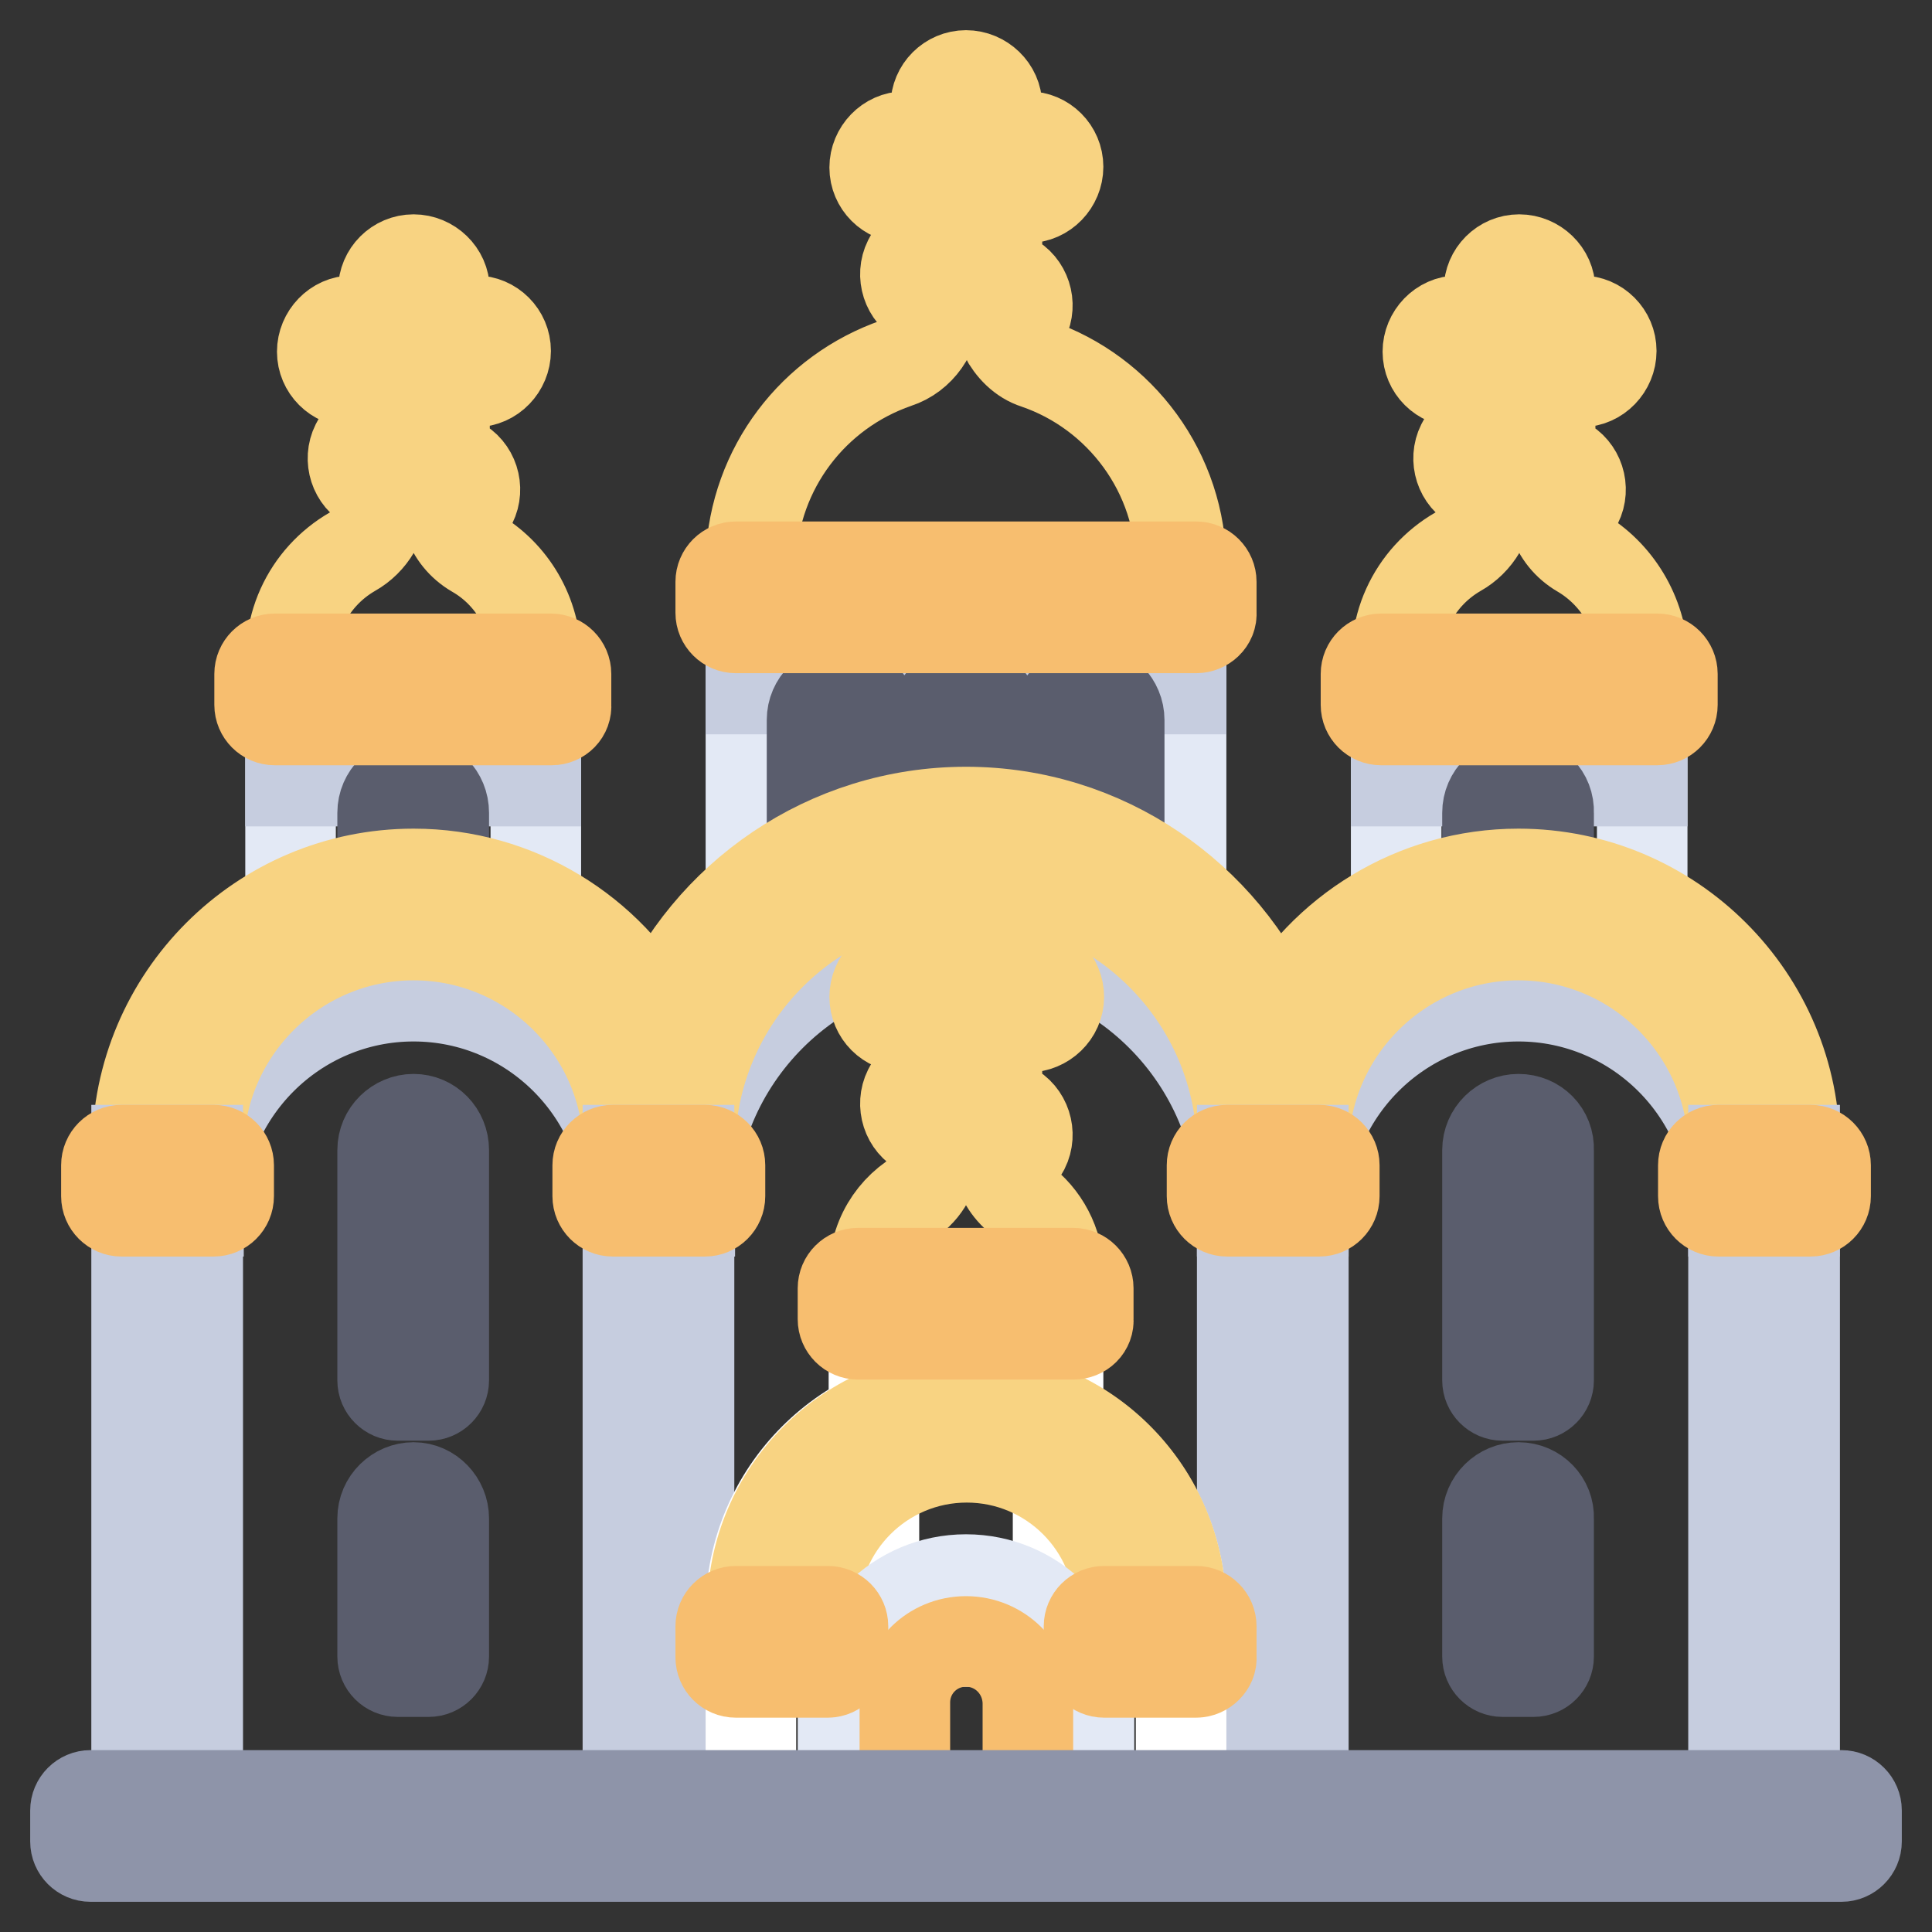
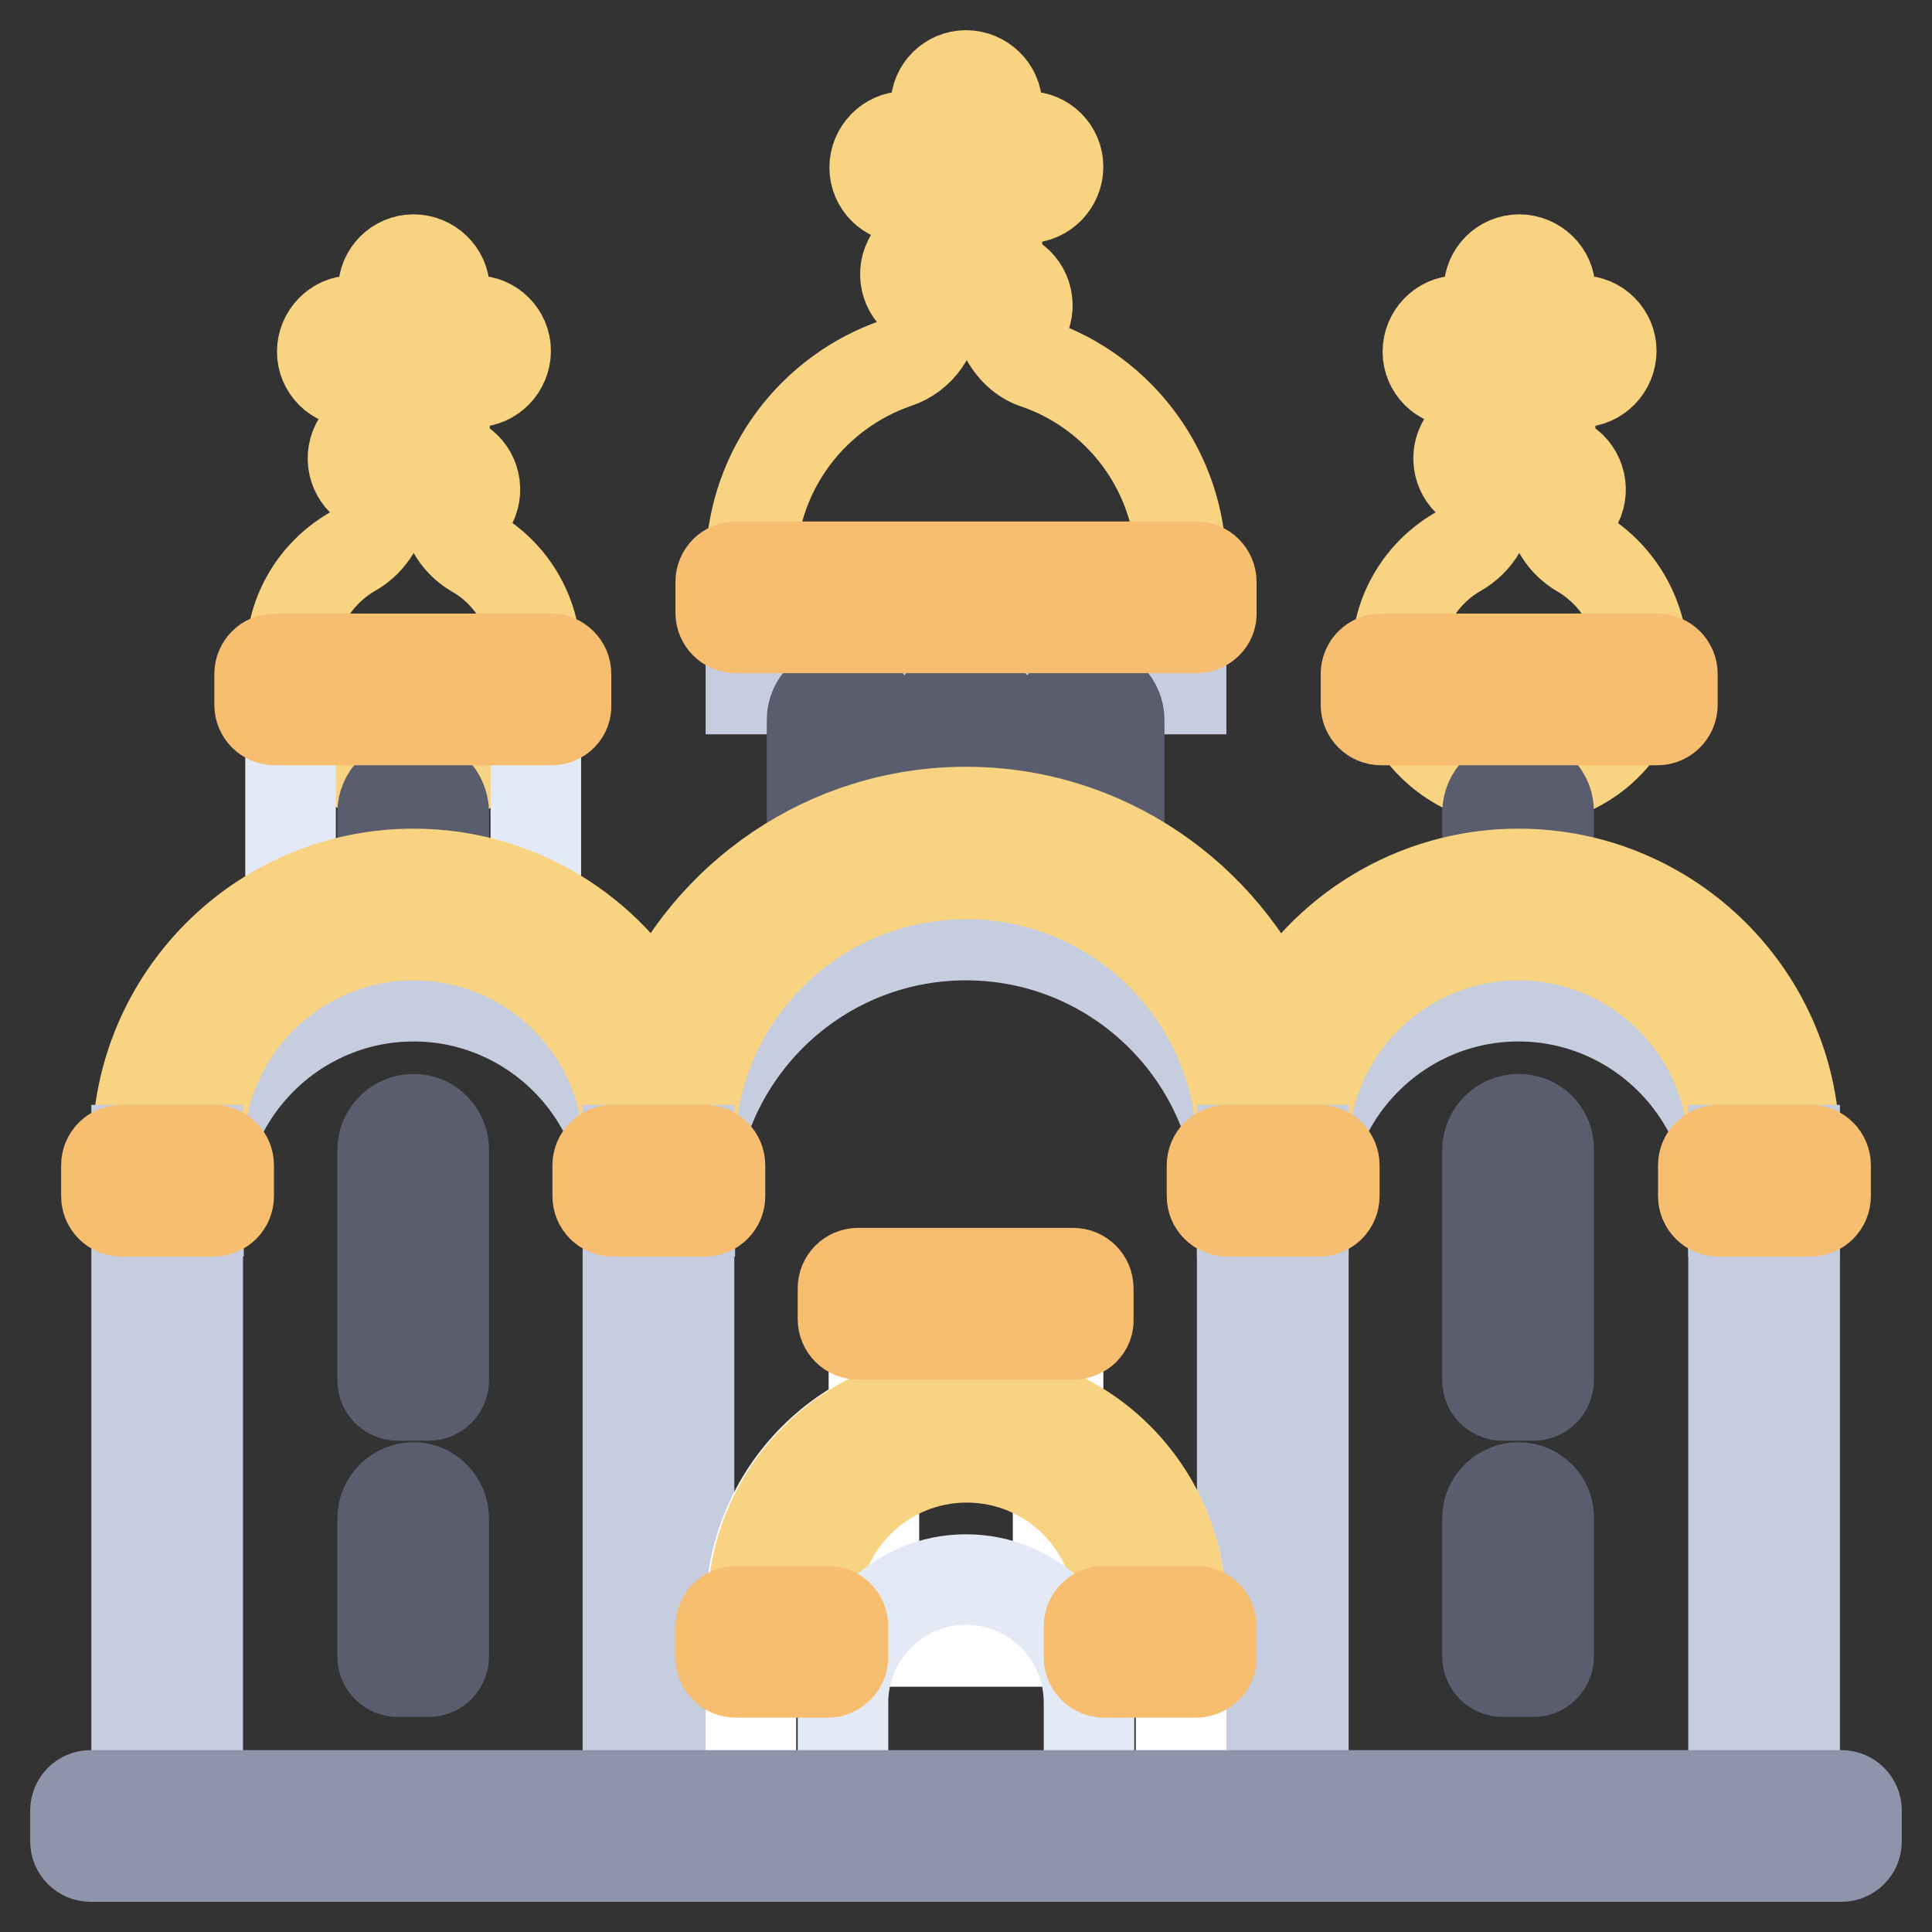
<svg xmlns="http://www.w3.org/2000/svg" version="1.1" x="0px" y="0px" viewBox="0 0 256 256" enable-background="new 0 0 256 256" xml:space="preserve">
  <rect x="0" y="0" width="256" height="256" fill="#333333" stroke="none" />
  <g>
    <path stroke-width="12" fill-opacity="0" stroke="#f8d382" d="M62.9,73.2c-1.7-1-2.9-2.5-3.5-4.3c1.3-0.2,2.5-0.9,3.1-2.2c1-2,0.2-4.5-1.8-5.5c0,0,0,0,0,0l-1.8-0.9v-9.7 h4.1c2.2,0,4-1.9,4-4.1c0-2.2-1.8-4-4-4h-4.1v-4.1c0-2.2-1.9-4-4.1-4c-2.2,0-4,1.8-4,4v4.1h-4.1c-2.2,0-4,1.9-4,4.1 c0,2.2,1.8,4,4,4h4.1v6.1c-1.5,0-2.9,0.8-3.6,2.2c-1,2-0.2,4.5,1.8,5.5c0,0,0,0,0,0l1.8,0.9v0.8c0,2.9-1.6,5.6-4.1,7 c-5.9,3.4-9.4,10.3-7.7,17.9c1.3,5.9,6.1,10.6,12,12C61.6,105.6,71,97.5,71,87.3C71,81.3,67.8,76,62.9,73.2z M137.3,48.2 c-1.9-0.6-3.3-2.1-4.2-3.8c1.1-0.3,2.1-1,2.6-2.1c1-2,0.2-4.5-1.8-5.5c0,0,0,0,0,0l-1.8-0.9v-9.7h4.1c2.2,0,4-1.9,4-4.1 c0-2.2-1.8-4-4-4h-4.1V14c0-2.2-1.9-4-4.1-4c-2.2,0-4,1.8-4,4v4.1h-4.1c-2.2,0-4,1.9-4,4.1c0,2.2,1.8,4,4,4h4.1v6.1 c-1.5,0-2.9,0.8-3.6,2.2c-1,2-0.2,4.5,1.8,5.5c0,0,0,0,0,0l1.8,0.9c-0.1,3.2-2.1,6.2-5.2,7.2C107.8,51.9,100,62,99.5,74 c-0.6,15.6,12.3,21.1,28,21.4c16,0.3,29-4.4,29-20.3C156.5,62.6,148.4,52,137.3,48.2L137.3,48.2z" />
    <path stroke-width="12" fill-opacity="0" stroke="#e3e9f5" d="M38.5,91.3H71V128H38.5V91.3z" />
-     <path stroke-width="12" fill-opacity="0" stroke="#c6cddf" d="M38.5,91.3H71v12.2H38.5V91.3z" />
-     <path stroke-width="12" fill-opacity="0" stroke="#e3e9f5" d="M99.5,83.2h57V128h-57V83.2z" />
    <path stroke-width="12" fill-opacity="0" stroke="#c6cddf" d="M99.5,79.1h57v12.2h-57V79.1z" />
    <path stroke-width="12" fill-opacity="0" stroke="#5a5d6d" d="M54.8,103.6c-2.2,0-4.1,1.8-4.1,4.1v10.2c0,1.1,0.9,2,2,2l0,0h4.1c1.1,0,2-0.9,2-2l0,0v-10.2 C58.8,105.4,57,103.6,54.8,103.6z M128,91.3c-2.2,0-4.1,1.8-4.1,4.1v14.2c0,1.1,0.9,2,2,2l0,0h4.1c1.1,0,2-0.9,2-2l0,0V95.4 C132.1,93.2,130.2,91.3,128,91.3L128,91.3z M144.3,91.3c-2.2,0-4.1,1.8-4.1,4.1v18.3c0,1.1,0.9,2,2,2l0,0h4.1c1.1,0,2-0.9,2-2l0,0 V95.4C148.3,93.2,146.5,91.3,144.3,91.3L144.3,91.3z M111.7,91.3c-2.2,0-4.1,1.8-4.1,4.1v18.3c0,1.1,0.9,2,2,2l0,0h4.1 c1.1,0,2-0.9,2-2l0,0V95.4C115.8,93.2,114,91.3,111.7,91.3z" />
    <path stroke-width="12" fill-opacity="0" stroke="#f8d382" d="M209.4,73.2c-1.7-1-2.9-2.5-3.5-4.3c1.3-0.2,2.5-0.9,3.1-2.2c1-2,0.2-4.5-1.8-5.5c0,0,0,0,0,0l-1.8-0.9 v-9.7h4.1c2.2,0,4-1.9,4-4.1c0-2.2-1.8-4-4-4h-4.1v-4.1c0-2.2-1.9-4-4.1-4c-2.2,0-4,1.8-4,4v4.1h-4.1c-2.2,0-4,1.9-4,4.1 c0,2.2,1.8,4,4,4h4.1v6.1c-1.5,0-2.9,0.8-3.6,2.2c-1,2-0.2,4.5,1.8,5.5c0,0,0,0,0,0l1.8,0.9v0.8c0,2.9-1.6,5.6-4.1,7 c-5.9,3.4-9.4,10.3-7.7,17.9c1.3,5.9,6.1,10.6,12,12c10.7,2.5,20.2-5.6,20.2-15.8C217.5,81.3,214.2,76,209.4,73.2z" />
-     <path stroke-width="12" fill-opacity="0" stroke="#e3e9f5" d="M185,91.3h32.6V128H185V91.3z" />
-     <path stroke-width="12" fill-opacity="0" stroke="#c6cddf" d="M185,91.3h32.6v12.2H185V91.3z" />
+     <path stroke-width="12" fill-opacity="0" stroke="#c6cddf" d="M185,91.3h32.6H185V91.3z" />
    <path stroke-width="12" fill-opacity="0" stroke="#5a5d6d" d="M201.2,103.6c-2.2,0-4.1,1.8-4.1,4.1v10.2c0,1.1,0.9,2,2,2l0,0h4.1c1.1,0,2-0.9,2-2l0,0v-10.2 C205.3,105.4,203.5,103.6,201.2,103.6z" />
    <path stroke-width="12" fill-opacity="0" stroke="#e3e9f5" d="M87.3,241.9H22.2v-89.5c0-18,14.6-32.6,32.6-32.6c18,0,32.6,14.6,32.6,32.6L87.3,241.9L87.3,241.9z  M233.8,241.9h-65.1v-89.5c0-18,14.6-32.6,32.6-32.6c18,0,32.6,14.6,32.6,32.6L233.8,241.9L233.8,241.9z" />
    <path stroke-width="12" fill-opacity="0" stroke="#e3e9f5" d="M168.7,241.9H87.3v-89.5c0-22.5,18.2-40.7,40.7-40.7s40.7,18.2,40.7,40.7V241.9z" />
    <path stroke-width="12" fill-opacity="0" stroke="#c6cddf" d="M201.2,123.9c-13.8,0-25.9,7.7-32.1,19c-6.9-16-22.7-27.2-41.1-27.2c-18.4,0-34.3,11.2-41.1,27.2 c-6.2-11.3-18.3-19-32.1-19c-20.2,0-36.6,16.4-36.6,36.6h8.1c0-15.7,12.8-28.5,28.5-28.5s28.5,12.8,28.5,28.5h8.1 c0-20.2,16.4-36.6,36.6-36.6c20.2,0,36.6,16.4,36.6,36.6h8.1c0-15.7,12.8-28.5,28.5-28.5c15.7,0,28.5,12.8,28.5,28.5h8.1 C237.9,140.3,221.4,123.9,201.2,123.9L201.2,123.9z" />
-     <path stroke-width="12" fill-opacity="0" stroke="#f8d382" d="M135.3,159c-1.5-1.1-2.6-2.7-3-4.6c1.4-0.1,2.7-0.9,3.4-2.2c1-2,0.2-4.5-1.8-5.5c0,0,0,0,0,0l-1.8-0.9v-9.7 h4.1c2.2,0,4.1-1.8,4.1-4c0-2.2-1.8-4.1-4-4.1c0,0-0.1,0-0.1,0h-4.1v-4.1c0-2.2-1.9-4-4.1-4c-2.2,0-4,1.8-4,4v4.1h-4.1 c-2.2,0-4,1.9-4,4.1c0,2.2,1.8,4,4,4h4.1v6.1c-1.5,0-2.9,0.8-3.6,2.2c-1,2-0.2,4.5,1.8,5.5c0,0,0,0,0,0l1.8,0.9v1.6 c0,2.5-1.1,4.9-3.1,6.4c-3.7,2.6-5.8,7.2-4.8,12.3c0.9,4.8,4.9,8.7,9.7,9.6c7.8,1.4,14.5-4.5,14.5-12 C140.2,164.7,138.3,161.2,135.3,159L135.3,159z" />
    <path stroke-width="12" fill-opacity="0" stroke="#f8d382" d="M201.2,115.8c-13.8,0-25.9,7.7-32.1,19c-6.9-16-22.7-27.2-41.1-27.2c-18.4,0-34.3,11.2-41.1,27.2 c-6.2-11.3-18.3-19-32.1-19c-20.2,0-36.6,16.4-36.6,36.6h8.1c0-15.7,12.8-28.5,28.5-28.5s28.5,12.8,28.5,28.5h8.1 c0-20.2,16.4-36.6,36.6-36.6c20.2,0,36.6,16.4,36.6,36.6h8.1c0-15.7,12.8-28.5,28.5-28.5c15.7,0,28.5,12.8,28.5,28.5h8.1 C237.9,132.2,221.4,115.8,201.2,115.8L201.2,115.8z" />
    <path stroke-width="12" fill-opacity="0" stroke="#c6cddf" d="M83.2,152.4h8.1v89.5h-8.1V152.4z M18.1,152.4h8.1v89.5h-8.1V152.4z M164.6,152.4h8.1v89.5h-8.1V152.4z  M229.7,152.4h8.1v89.5h-8.1V152.4z" />
    <path stroke-width="12" fill-opacity="0" stroke="#ffffff" d="M115.8,176.8h24.4v40.7h-24.4V176.8z" />
    <path stroke-width="12" fill-opacity="0" stroke="#ffffff" d="M128,184.9c-15.7,0-28.5,12.8-28.5,28.5v28.5h57v-28.5C156.5,197.7,143.7,184.9,128,184.9z" />
    <path stroke-width="12" fill-opacity="0" stroke="#f8d382" d="M156.5,213.4h-8.1c0-11.2-9.1-20.3-20.3-20.3c-11.2,0-20.3,9.1-20.3,20.3h-8.1c0-15.7,12.8-28.5,28.5-28.5 S156.5,197.7,156.5,213.4z" />
    <path stroke-width="12" fill-opacity="0" stroke="#e3e9f5" d="M144.3,241.9h-32.6v-16.3c0-9,7.3-16.3,16.3-16.3c9,0,16.3,7.3,16.3,16.3V241.9z" />
-     <path stroke-width="12" fill-opacity="0" stroke="#f7be6f" d="M128,217.5c-4.5,0-8.1,3.6-8.1,8.1v16.3h16.3v-16.3C136.1,221.1,132.5,217.5,128,217.5z" />
    <path stroke-width="12" fill-opacity="0" stroke="#5a5d6d" d="M201.2,197.1c-2.2,0-4.1,1.8-4.1,4.1v18.3c0,1.1,0.9,2,2,2l0,0h4.1c1.1,0,2-0.9,2-2l0,0v-18.3 C205.3,199,203.5,197.1,201.2,197.1z M201.2,148.3c-2.2,0-4.1,1.8-4.1,4.1v30.5c0,1.1,0.9,2,2,2l0,0h4.1c1.1,0,2-0.9,2-2l0,0v-30.5 C205.3,150.1,203.5,148.3,201.2,148.3z M54.8,197.1c-2.2,0-4.1,1.8-4.1,4.1v18.3c0,1.1,0.9,2,2,2l0,0h4.1c1.1,0,2-0.9,2-2l0,0 v-18.3C58.8,199,57,197.1,54.8,197.1z M54.8,148.3c-2.2,0-4.1,1.8-4.1,4.1v30.5c0,1.1,0.9,2,2,2l0,0h4.1c1.1,0,2-0.9,2-2l0,0v-30.5 C58.8,150.1,57,148.3,54.8,148.3L54.8,148.3z" />
    <path stroke-width="12" fill-opacity="0" stroke="#8e94a9" d="M244,246H12c-1.1,0-2-0.9-2-2l0,0v-4.1c0-1.1,0.9-2,2-2l0,0H244c1.1,0,2,0.9,2,2l0,0v4.1 C246,245.1,245.1,246,244,246L244,246z" />
    <path stroke-width="12" fill-opacity="0" stroke="#f7be6f" d="M28.3,160.5H16.1c-1.1,0-2-0.9-2-2l0,0v-4.1c0-1.1,0.9-2,2-2l0,0h12.2c1.1,0,2,0.9,2,2l0,0v4.1 C30.3,159.6,29.4,160.5,28.3,160.5L28.3,160.5z M93.4,160.5H81.2c-1.1,0-2-0.9-2-2l0,0v-4.1c0-1.1,0.9-2,2-2l0,0h12.2 c1.1,0,2,0.9,2,2l0,0v4.1C95.4,159.6,94.5,160.5,93.4,160.5z M174.8,160.5h-12.2c-1.1,0-2-0.9-2-2l0,0v-4.1c0-1.1,0.9-2,2-2l0,0 h12.2c1.1,0,2,0.9,2,2l0,0v4.1C176.8,159.6,175.9,160.5,174.8,160.5L174.8,160.5z M239.9,160.5h-12.2c-1.1,0-2-0.9-2-2l0,0v-4.1 c0-1.1,0.9-2,2-2l0,0h12.2c1.1,0,2,0.9,2,2l0,0v4.1C241.9,159.6,241,160.5,239.9,160.5z M142.2,176.8h-28.5c-1.1,0-2-0.9-2-2l0,0 v-4.1c0-1.1,0.9-2,2-2l0,0h28.5c1.1,0,2,0.9,2,2l0,0v4.1C144.3,175.9,143.4,176.8,142.2,176.8z M158.5,221.6h-12.2 c-1.1,0-2-0.9-2-2l0,0v-4.1c0-1.1,0.9-2,2-2l0,0h12.2c1.1,0,2,0.9,2,2l0,0v4.1C160.6,220.6,159.6,221.6,158.5,221.6L158.5,221.6z  M109.7,221.6H97.5c-1.1,0-2-0.9-2-2l0,0v-4.1c0-1.1,0.9-2,2-2l0,0h12.2c1.1,0,2,0.9,2,2l0,0v4.1 C111.7,220.6,110.8,221.6,109.7,221.6L109.7,221.6z M73.1,95.4H36.4c-1.1,0-2-0.9-2-2l0,0v-4.1c0-1.1,0.9-2,2-2l0,0h36.6 c1.1,0,2,0.9,2,2l0,0v4.1C75.1,94.5,74.2,95.4,73.1,95.4z M219.6,95.4h-36.6c-1.1,0-2-0.9-2-2l0,0v-4.1c0-1.1,0.9-2,2-2l0,0h36.6 c1.1,0,2,0.9,2,2l0,0v4.1C221.6,94.5,220.7,95.4,219.6,95.4z M158.5,83.2h-61c-1.1,0-2-0.9-2-2l0,0v-4.1c0-1.1,0.9-2,2-2l0,0h61 c1.1,0,2,0.9,2,2l0,0v4.1C160.6,82.3,159.6,83.2,158.5,83.2z" />
  </g>
</svg>